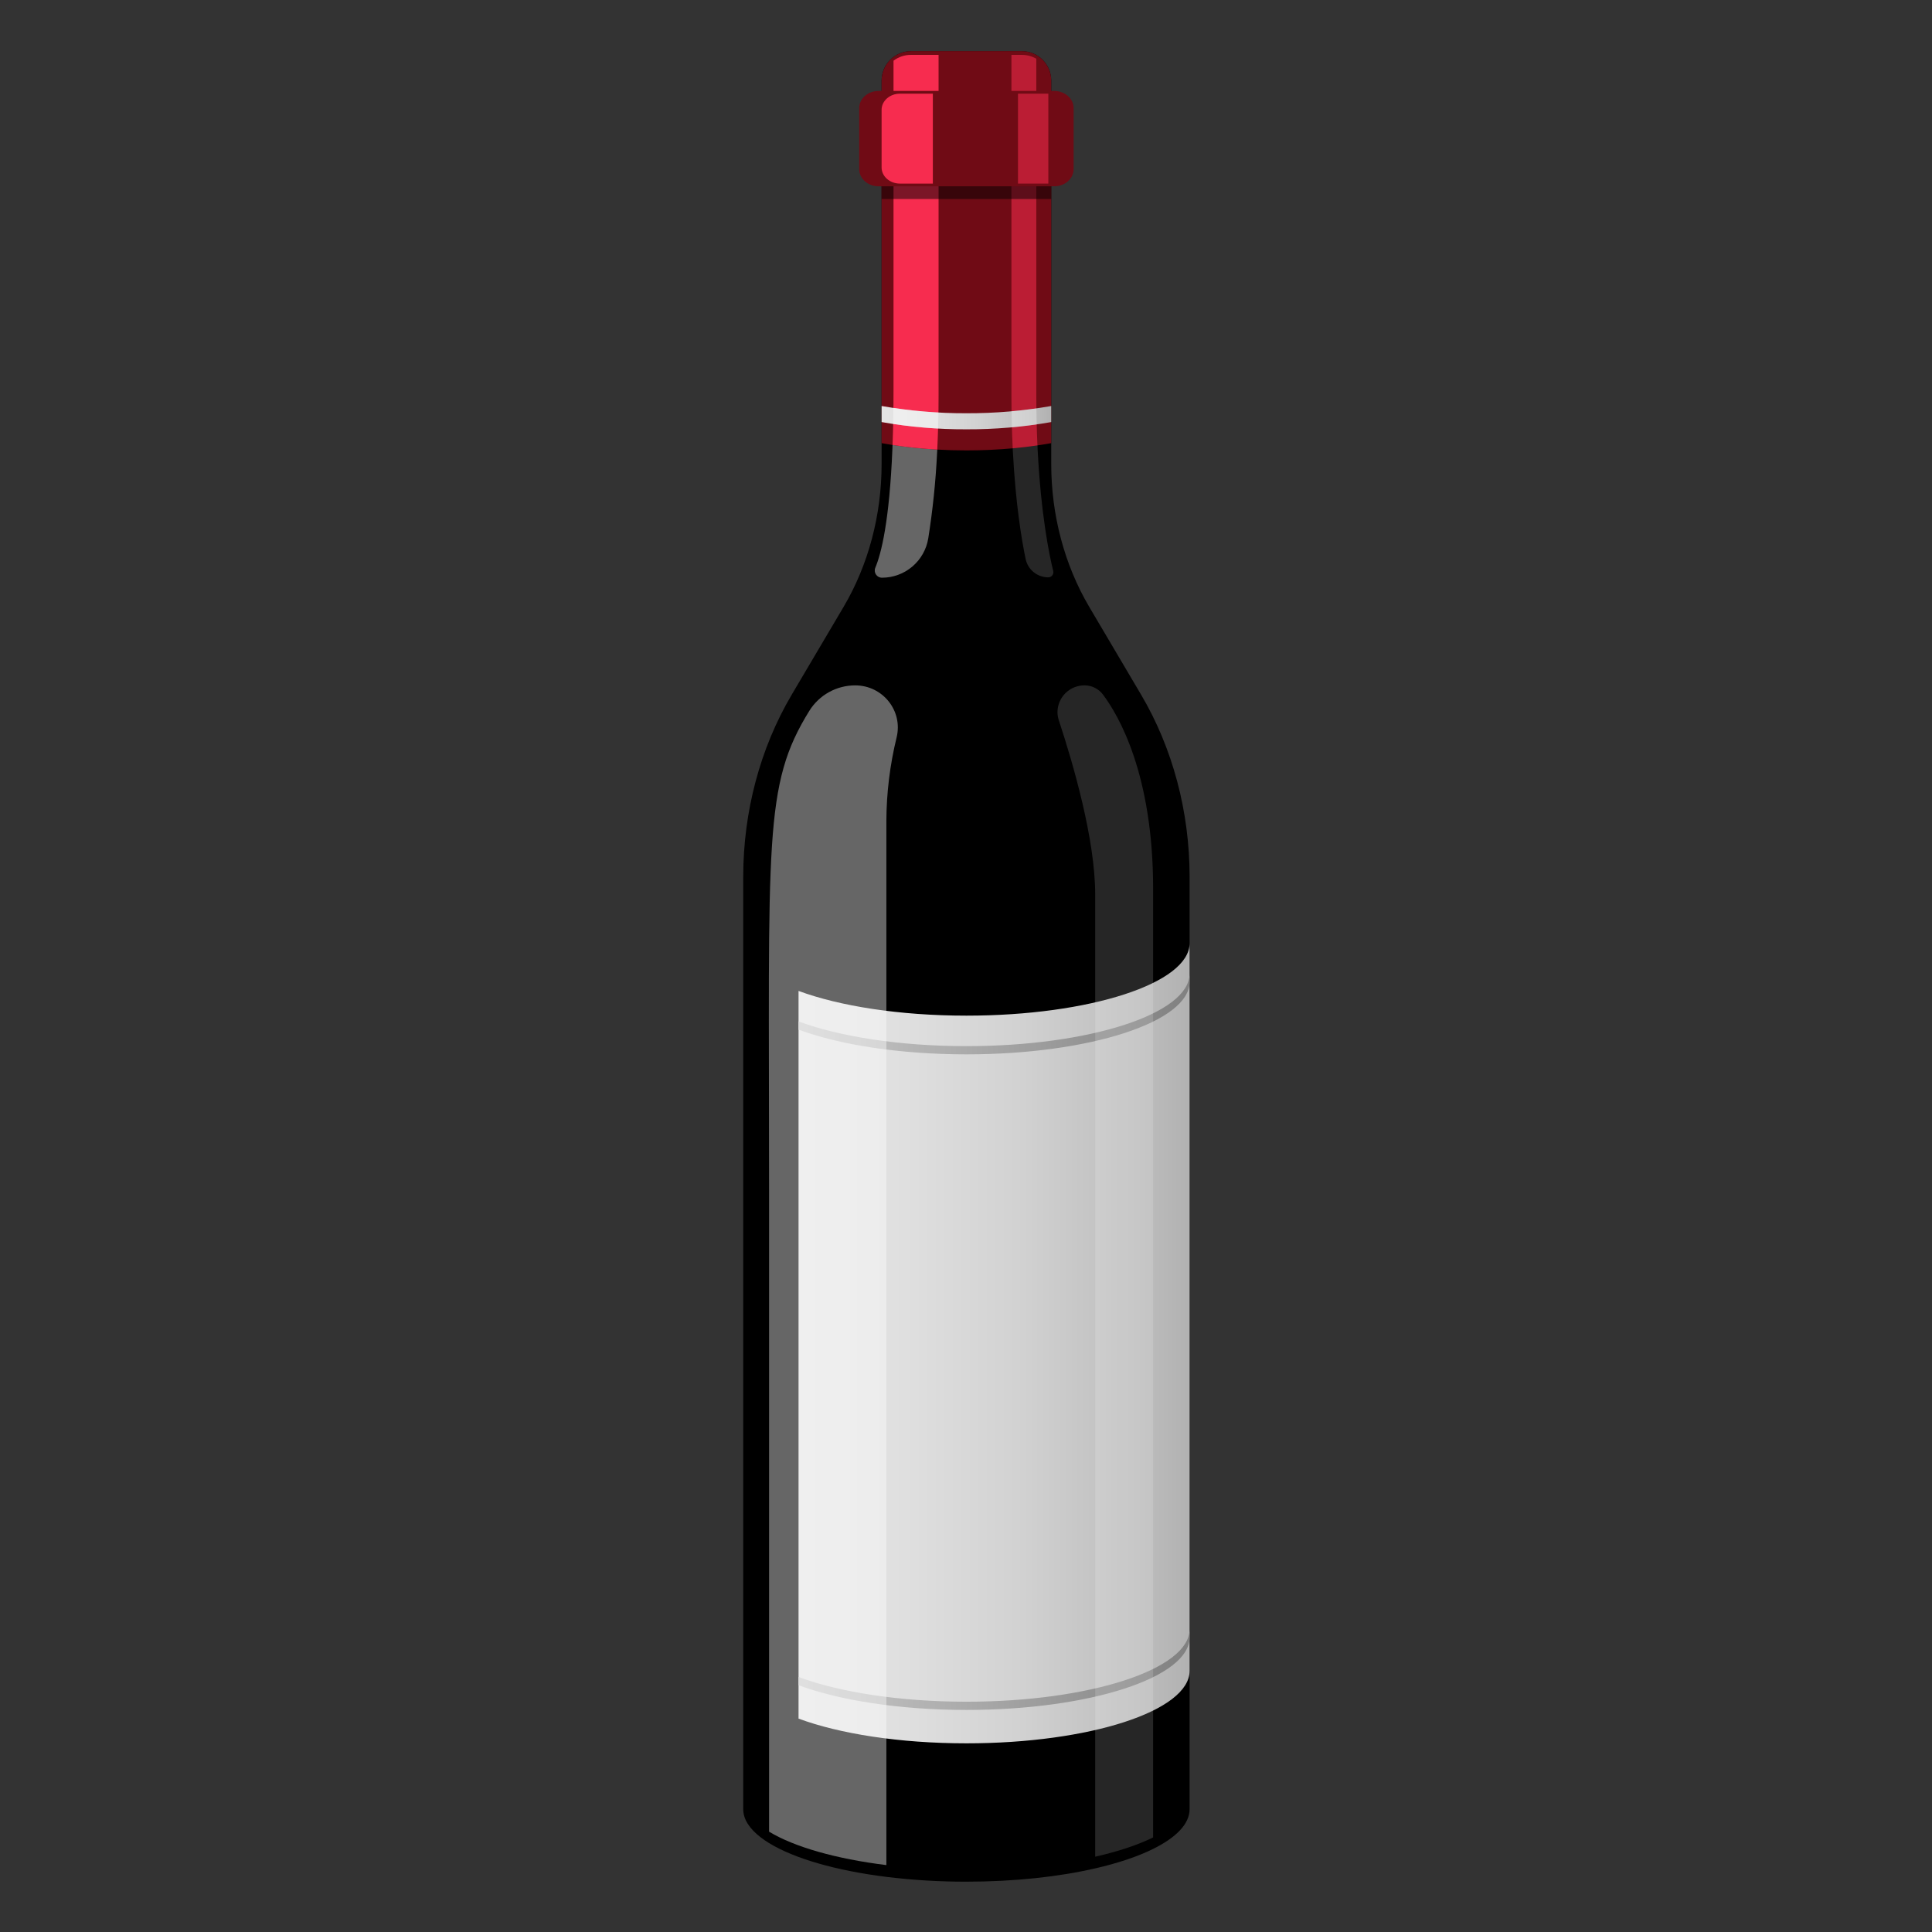
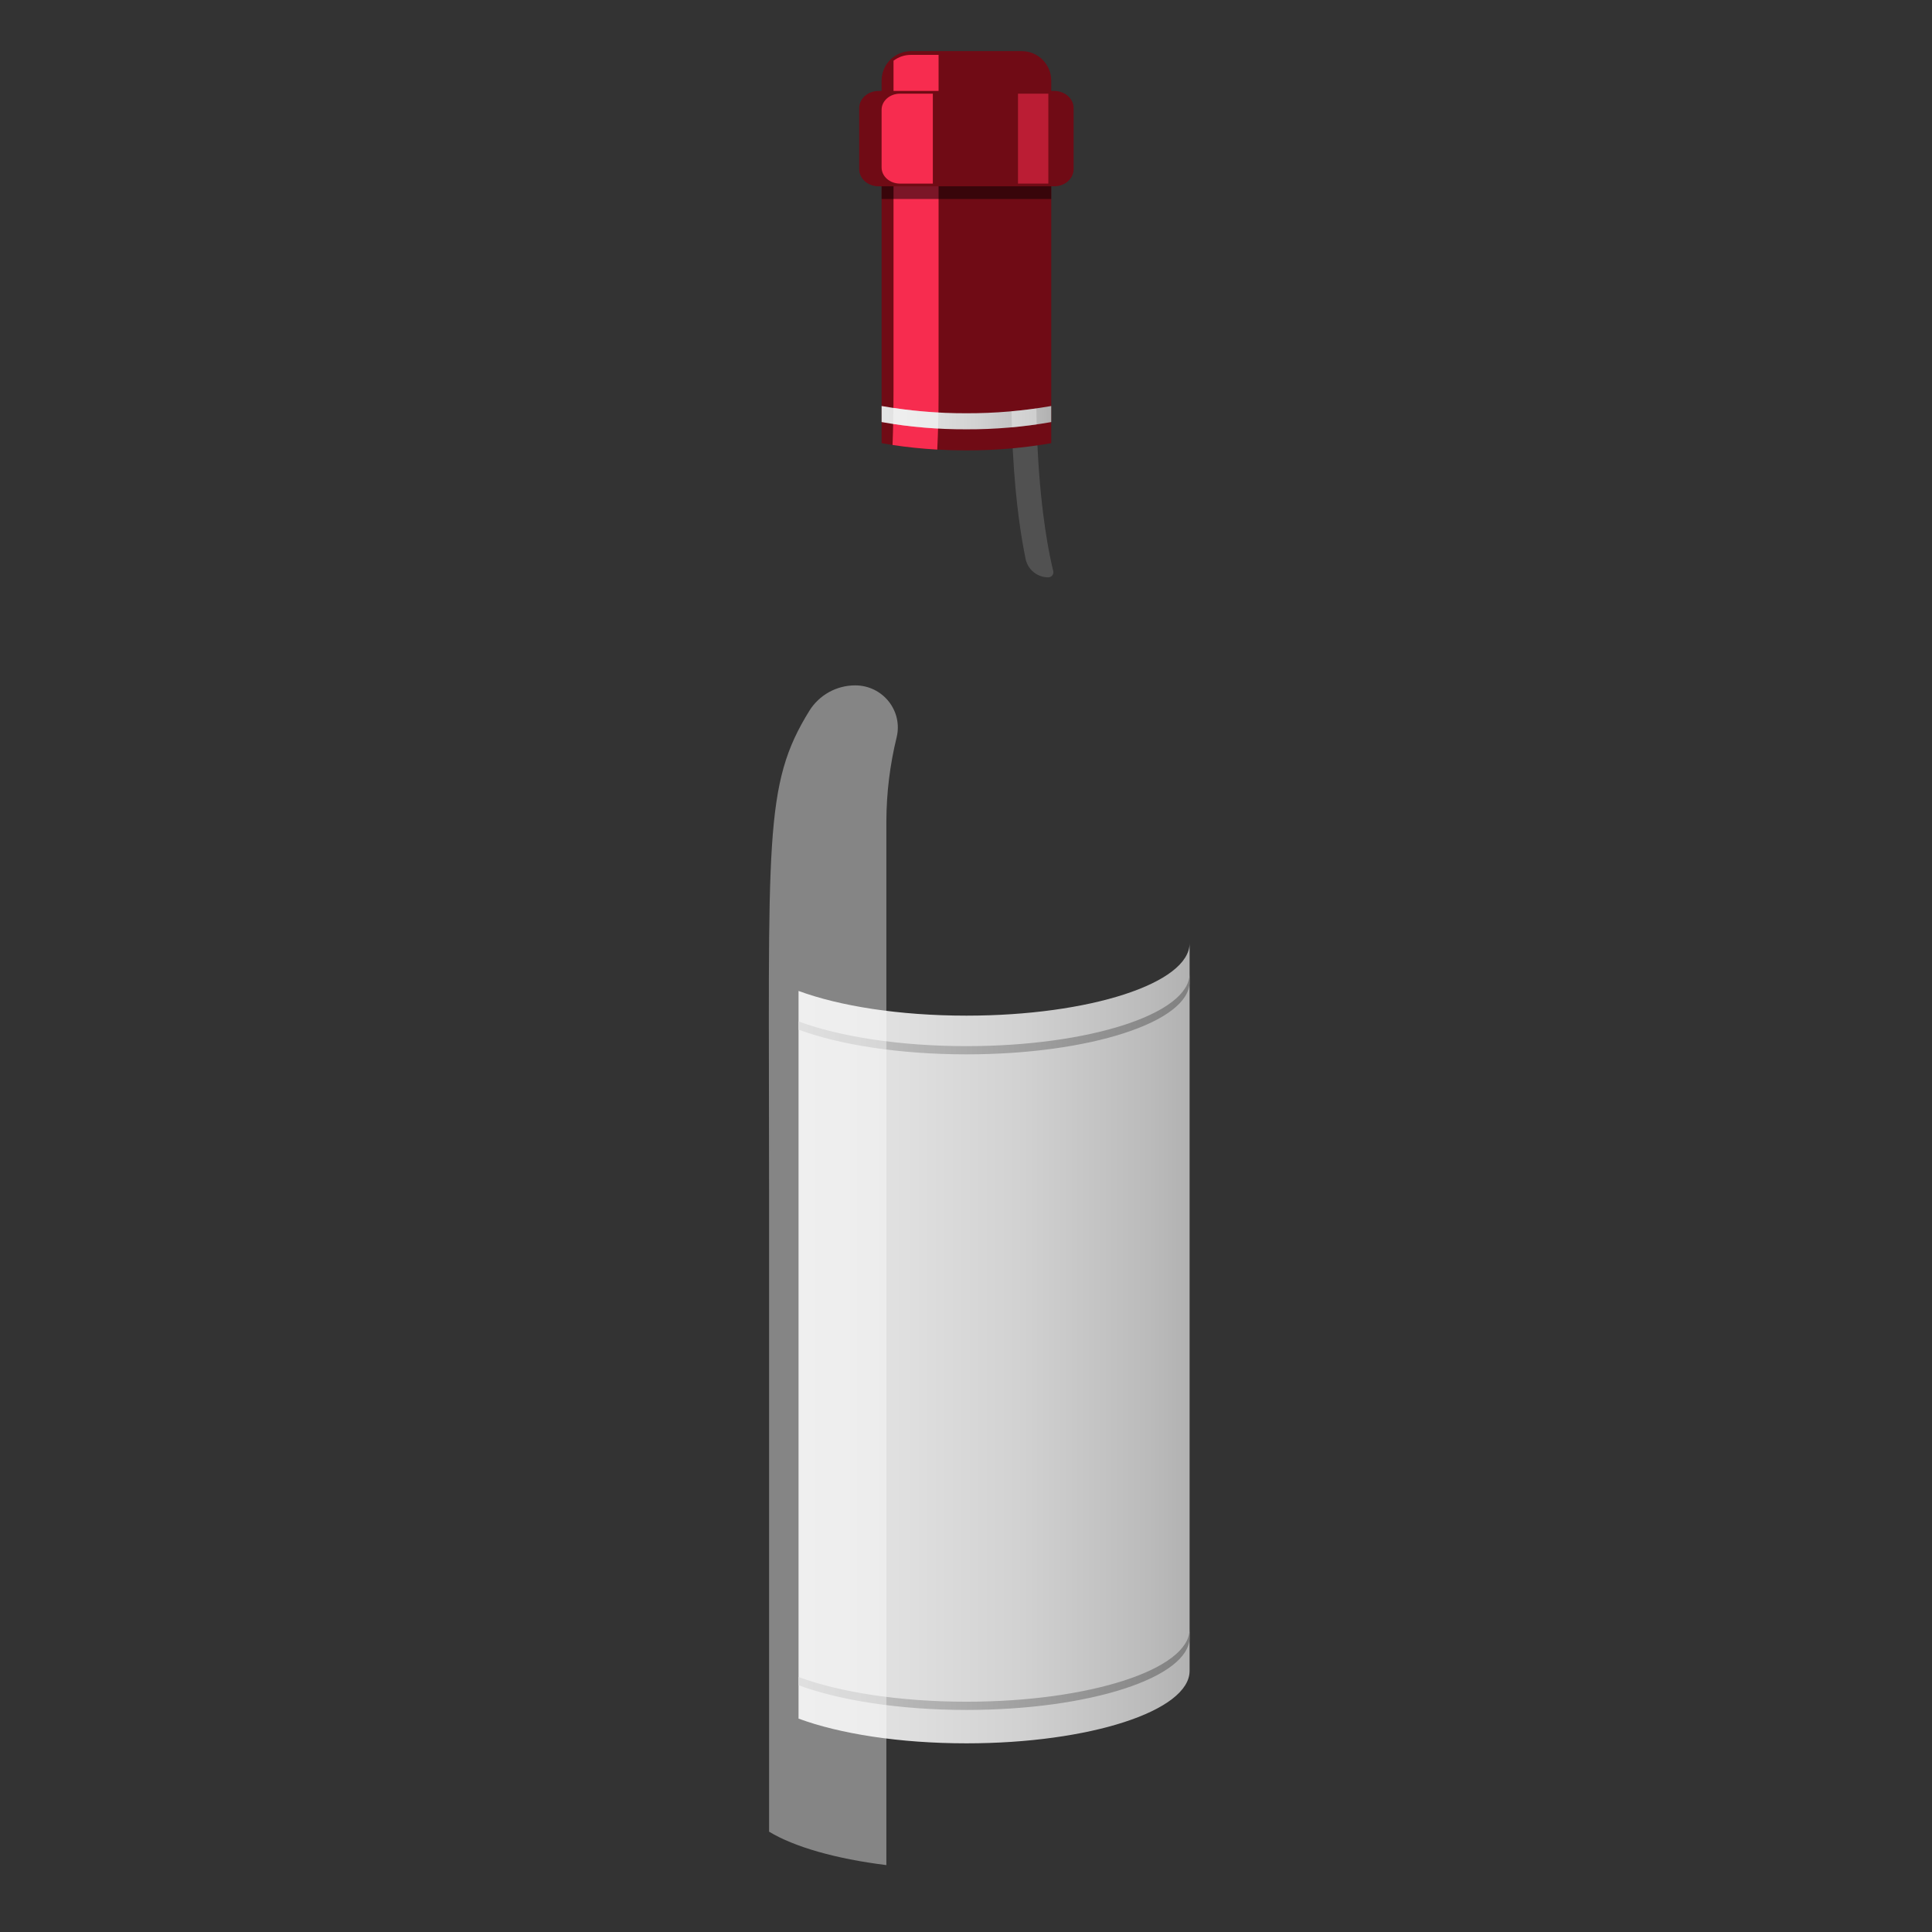
<svg xmlns="http://www.w3.org/2000/svg" width="800" zoomAndPan="magnify" viewBox="0 0 600 600" height="800" preserveAspectRatio="xMidYMid meet" version="1.0">
  <rect x="0" y="0" width="600" height="600" fill="#333333" stroke="none" />
  <defs>
    <clipPath id="e0ac450e1f">
      <path d="M 230.746 15.879 L 369.496 15.879 L 369.496 584.379 L 230.746 584.379 Z M 230.746 15.879 " clip-rule="nonzero" />
    </clipPath>
    <clipPath id="7cea607031">
      <path d="M 273 15.879 L 327 15.879 L 327 140 L 273 140 Z M 273 15.879 " clip-rule="nonzero" />
    </clipPath>
    <clipPath id="87694f603a">
      <path d="M 273 126 L 327 126 L 327 134 L 273 134 Z M 273 126 " clip-rule="nonzero" />
    </clipPath>
    <clipPath id="b4d3661f2d">
      <path d="M 273.789 126.09 L 273.789 131.078 C 282.5 132.609 291.281 133.359 300.129 133.328 C 308.977 133.359 317.754 132.609 326.469 131.078 L 326.469 126.09 C 317.754 127.617 308.977 128.367 300.129 128.34 C 291.281 128.367 282.5 127.617 273.789 126.09 Z M 273.789 126.09 " clip-rule="nonzero" />
    </clipPath>
    <linearGradient x1="115.607" gradientTransform="matrix(0.372, 0, 0, 0.371, 230.815, 15.879)" y1="306.63" x2="257.332" gradientUnits="userSpaceOnUse" y2="306.63" id="90040c24c9">
      <stop stop-opacity="1" stop-color="rgb(89.4%, 89.4%, 89.4%)" offset="0" />
      <stop stop-opacity="1" stop-color="rgb(89.287%, 89.287%, 89.287%)" offset="0.031" />
      <stop stop-opacity="1" stop-color="rgb(89.062%, 89.062%, 89.062%)" offset="0.062" />
      <stop stop-opacity="1" stop-color="rgb(88.838%, 88.838%, 88.838%)" offset="0.094" />
      <stop stop-opacity="1" stop-color="rgb(88.614%, 88.614%, 88.614%)" offset="0.125" />
      <stop stop-opacity="1" stop-color="rgb(88.39%, 88.39%, 88.39%)" offset="0.156" />
      <stop stop-opacity="1" stop-color="rgb(88.167%, 88.167%, 88.167%)" offset="0.188" />
      <stop stop-opacity="1" stop-color="rgb(87.943%, 87.943%, 87.943%)" offset="0.219" />
      <stop stop-opacity="1" stop-color="rgb(87.718%, 87.718%, 87.718%)" offset="0.25" />
      <stop stop-opacity="1" stop-color="rgb(87.547%, 87.547%, 87.547%)" offset="0.266" />
      <stop stop-opacity="1" stop-color="rgb(87.346%, 87.346%, 87.346%)" offset="0.281" />
      <stop stop-opacity="1" stop-color="rgb(87.064%, 87.064%, 87.064%)" offset="0.297" />
      <stop stop-opacity="1" stop-color="rgb(86.781%, 86.781%, 86.781%)" offset="0.312" />
      <stop stop-opacity="1" stop-color="rgb(86.497%, 86.497%, 86.497%)" offset="0.328" />
      <stop stop-opacity="1" stop-color="rgb(86.215%, 86.215%, 86.215%)" offset="0.344" />
      <stop stop-opacity="1" stop-color="rgb(85.933%, 85.933%, 85.933%)" offset="0.359" />
      <stop stop-opacity="1" stop-color="rgb(85.651%, 85.651%, 85.651%)" offset="0.375" />
      <stop stop-opacity="1" stop-color="rgb(85.367%, 85.367%, 85.367%)" offset="0.391" />
      <stop stop-opacity="1" stop-color="rgb(85.085%, 85.085%, 85.085%)" offset="0.406" />
      <stop stop-opacity="1" stop-color="rgb(84.802%, 84.802%, 84.802%)" offset="0.422" />
      <stop stop-opacity="1" stop-color="rgb(84.518%, 84.518%, 84.518%)" offset="0.438" />
      <stop stop-opacity="1" stop-color="rgb(84.236%, 84.236%, 84.236%)" offset="0.453" />
      <stop stop-opacity="1" stop-color="rgb(83.954%, 83.954%, 83.954%)" offset="0.469" />
      <stop stop-opacity="1" stop-color="rgb(83.672%, 83.672%, 83.672%)" offset="0.484" />
      <stop stop-opacity="1" stop-color="rgb(83.388%, 83.388%, 83.388%)" offset="0.5" />
      <stop stop-opacity="1" stop-color="rgb(83.105%, 83.105%, 83.105%)" offset="0.516" />
      <stop stop-opacity="1" stop-color="rgb(82.823%, 82.823%, 82.823%)" offset="0.531" />
      <stop stop-opacity="1" stop-color="rgb(82.541%, 82.541%, 82.541%)" offset="0.547" />
      <stop stop-opacity="1" stop-color="rgb(82.257%, 82.257%, 82.257%)" offset="0.562" />
      <stop stop-opacity="1" stop-color="rgb(81.934%, 81.934%, 81.934%)" offset="0.578" />
      <stop stop-opacity="1" stop-color="rgb(81.647%, 81.647%, 81.647%)" offset="0.586" />
      <stop stop-opacity="1" stop-color="rgb(81.436%, 81.436%, 81.436%)" offset="0.594" />
      <stop stop-opacity="1" stop-color="rgb(81.224%, 81.224%, 81.224%)" offset="0.602" />
      <stop stop-opacity="1" stop-color="rgb(81.013%, 81.013%, 81.013%)" offset="0.609" />
      <stop stop-opacity="1" stop-color="rgb(80.803%, 80.803%, 80.803%)" offset="0.617" />
      <stop stop-opacity="1" stop-color="rgb(80.591%, 80.591%, 80.591%)" offset="0.625" />
      <stop stop-opacity="1" stop-color="rgb(80.38%, 80.38%, 80.38%)" offset="0.633" />
      <stop stop-opacity="1" stop-color="rgb(80.17%, 80.17%, 80.17%)" offset="0.641" />
      <stop stop-opacity="1" stop-color="rgb(79.958%, 79.958%, 79.958%)" offset="0.648" />
      <stop stop-opacity="1" stop-color="rgb(79.747%, 79.747%, 79.747%)" offset="0.656" />
      <stop stop-opacity="1" stop-color="rgb(79.536%, 79.536%, 79.536%)" offset="0.664" />
      <stop stop-opacity="1" stop-color="rgb(79.324%, 79.324%, 79.324%)" offset="0.672" />
      <stop stop-opacity="1" stop-color="rgb(79.114%, 79.114%, 79.114%)" offset="0.68" />
      <stop stop-opacity="1" stop-color="rgb(78.903%, 78.903%, 78.903%)" offset="0.688" />
      <stop stop-opacity="1" stop-color="rgb(78.691%, 78.691%, 78.691%)" offset="0.695" />
      <stop stop-opacity="1" stop-color="rgb(78.481%, 78.481%, 78.481%)" offset="0.703" />
      <stop stop-opacity="1" stop-color="rgb(78.27%, 78.27%, 78.27%)" offset="0.711" />
      <stop stop-opacity="1" stop-color="rgb(78.058%, 78.058%, 78.058%)" offset="0.719" />
      <stop stop-opacity="1" stop-color="rgb(77.847%, 77.847%, 77.847%)" offset="0.727" />
      <stop stop-opacity="1" stop-color="rgb(77.637%, 77.637%, 77.637%)" offset="0.734" />
      <stop stop-opacity="1" stop-color="rgb(77.425%, 77.425%, 77.425%)" offset="0.742" />
      <stop stop-opacity="1" stop-color="rgb(77.214%, 77.214%, 77.214%)" offset="0.75" />
      <stop stop-opacity="1" stop-color="rgb(77.003%, 77.003%, 77.003%)" offset="0.758" />
      <stop stop-opacity="1" stop-color="rgb(76.791%, 76.791%, 76.791%)" offset="0.766" />
      <stop stop-opacity="1" stop-color="rgb(76.581%, 76.581%, 76.581%)" offset="0.773" />
      <stop stop-opacity="1" stop-color="rgb(76.37%, 76.37%, 76.37%)" offset="0.781" />
      <stop stop-opacity="1" stop-color="rgb(76.158%, 76.158%, 76.158%)" offset="0.789" />
      <stop stop-opacity="1" stop-color="rgb(75.948%, 75.948%, 75.948%)" offset="0.797" />
      <stop stop-opacity="1" stop-color="rgb(75.737%, 75.737%, 75.737%)" offset="0.805" />
      <stop stop-opacity="1" stop-color="rgb(75.525%, 75.525%, 75.525%)" offset="0.812" />
      <stop stop-opacity="1" stop-color="rgb(75.314%, 75.314%, 75.314%)" offset="0.82" />
      <stop stop-opacity="1" stop-color="rgb(75.104%, 75.104%, 75.104%)" offset="0.828" />
      <stop stop-opacity="1" stop-color="rgb(74.892%, 74.892%, 74.892%)" offset="0.836" />
      <stop stop-opacity="1" stop-color="rgb(74.681%, 74.681%, 74.681%)" offset="0.844" />
      <stop stop-opacity="1" stop-color="rgb(74.471%, 74.471%, 74.471%)" offset="0.852" />
      <stop stop-opacity="1" stop-color="rgb(74.258%, 74.258%, 74.258%)" offset="0.859" />
      <stop stop-opacity="1" stop-color="rgb(74.048%, 74.048%, 74.048%)" offset="0.867" />
      <stop stop-opacity="1" stop-color="rgb(73.837%, 73.837%, 73.837%)" offset="0.875" />
      <stop stop-opacity="1" stop-color="rgb(73.625%, 73.625%, 73.625%)" offset="0.883" />
      <stop stop-opacity="1" stop-color="rgb(73.415%, 73.415%, 73.415%)" offset="0.891" />
      <stop stop-opacity="1" stop-color="rgb(73.17%, 73.17%, 73.17%)" offset="0.898" />
      <stop stop-opacity="1" stop-color="rgb(72.893%, 72.893%, 72.893%)" offset="0.906" />
      <stop stop-opacity="1" stop-color="rgb(72.614%, 72.614%, 72.614%)" offset="0.914" />
      <stop stop-opacity="1" stop-color="rgb(72.334%, 72.334%, 72.334%)" offset="0.922" />
      <stop stop-opacity="1" stop-color="rgb(72.054%, 72.054%, 72.054%)" offset="0.93" />
      <stop stop-opacity="1" stop-color="rgb(71.774%, 71.774%, 71.774%)" offset="0.938" />
      <stop stop-opacity="1" stop-color="rgb(71.495%, 71.495%, 71.495%)" offset="0.945" />
      <stop stop-opacity="1" stop-color="rgb(71.216%, 71.216%, 71.216%)" offset="0.953" />
      <stop stop-opacity="1" stop-color="rgb(70.937%, 70.937%, 70.937%)" offset="0.961" />
      <stop stop-opacity="1" stop-color="rgb(70.656%, 70.656%, 70.656%)" offset="0.969" />
      <stop stop-opacity="1" stop-color="rgb(70.377%, 70.377%, 70.377%)" offset="0.977" />
      <stop stop-opacity="1" stop-color="rgb(70.097%, 70.097%, 70.097%)" offset="0.984" />
      <stop stop-opacity="1" stop-color="rgb(69.818%, 69.818%, 69.818%)" offset="0.992" />
      <stop stop-opacity="1" stop-color="rgb(69.539%, 69.539%, 69.539%)" offset="1" />
    </linearGradient>
    <clipPath id="e6bccf7ca3">
      <path d="M 247 292 L 369.496 292 L 369.496 542 L 247 542 Z M 247 292 " clip-rule="nonzero" />
    </clipPath>
    <clipPath id="71fbd6cb98">
      <path d="M 300.129 315.418 C 279.344 315.418 260.695 312.445 247.992 307.738 L 247.992 533.727 C 260.695 538.434 279.344 541.406 300.129 541.406 C 338.41 541.406 369.441 531.328 369.441 518.895 L 369.441 292.906 C 369.441 305.34 338.41 315.418 300.129 315.418 Z M 300.129 315.418 " clip-rule="nonzero" />
    </clipPath>
    <linearGradient x1="46.207" gradientTransform="matrix(0.372, 0, 0, 0.371, 230.815, 15.879)" y1="1080.94" x2="372.94" gradientUnits="userSpaceOnUse" y2="1080.94" id="d2a3024f03">
      <stop stop-opacity="1" stop-color="rgb(89.4%, 89.4%, 89.4%)" offset="0" />
      <stop stop-opacity="1" stop-color="rgb(89.287%, 89.287%, 89.287%)" offset="0.031" />
      <stop stop-opacity="1" stop-color="rgb(89.062%, 89.062%, 89.062%)" offset="0.062" />
      <stop stop-opacity="1" stop-color="rgb(88.838%, 88.838%, 88.838%)" offset="0.094" />
      <stop stop-opacity="1" stop-color="rgb(88.614%, 88.614%, 88.614%)" offset="0.125" />
      <stop stop-opacity="1" stop-color="rgb(88.39%, 88.39%, 88.39%)" offset="0.156" />
      <stop stop-opacity="1" stop-color="rgb(88.167%, 88.167%, 88.167%)" offset="0.188" />
      <stop stop-opacity="1" stop-color="rgb(87.943%, 87.943%, 87.943%)" offset="0.219" />
      <stop stop-opacity="1" stop-color="rgb(87.718%, 87.718%, 87.718%)" offset="0.25" />
      <stop stop-opacity="1" stop-color="rgb(87.547%, 87.547%, 87.547%)" offset="0.266" />
      <stop stop-opacity="1" stop-color="rgb(87.346%, 87.346%, 87.346%)" offset="0.281" />
      <stop stop-opacity="1" stop-color="rgb(87.064%, 87.064%, 87.064%)" offset="0.297" />
      <stop stop-opacity="1" stop-color="rgb(86.781%, 86.781%, 86.781%)" offset="0.312" />
      <stop stop-opacity="1" stop-color="rgb(86.497%, 86.497%, 86.497%)" offset="0.328" />
      <stop stop-opacity="1" stop-color="rgb(86.215%, 86.215%, 86.215%)" offset="0.344" />
      <stop stop-opacity="1" stop-color="rgb(85.933%, 85.933%, 85.933%)" offset="0.359" />
      <stop stop-opacity="1" stop-color="rgb(85.651%, 85.651%, 85.651%)" offset="0.375" />
      <stop stop-opacity="1" stop-color="rgb(85.367%, 85.367%, 85.367%)" offset="0.391" />
      <stop stop-opacity="1" stop-color="rgb(85.085%, 85.085%, 85.085%)" offset="0.406" />
      <stop stop-opacity="1" stop-color="rgb(84.802%, 84.802%, 84.802%)" offset="0.422" />
      <stop stop-opacity="1" stop-color="rgb(84.518%, 84.518%, 84.518%)" offset="0.438" />
      <stop stop-opacity="1" stop-color="rgb(84.236%, 84.236%, 84.236%)" offset="0.453" />
      <stop stop-opacity="1" stop-color="rgb(83.954%, 83.954%, 83.954%)" offset="0.469" />
      <stop stop-opacity="1" stop-color="rgb(83.672%, 83.672%, 83.672%)" offset="0.484" />
      <stop stop-opacity="1" stop-color="rgb(83.388%, 83.388%, 83.388%)" offset="0.5" />
      <stop stop-opacity="1" stop-color="rgb(83.105%, 83.105%, 83.105%)" offset="0.516" />
      <stop stop-opacity="1" stop-color="rgb(82.823%, 82.823%, 82.823%)" offset="0.531" />
      <stop stop-opacity="1" stop-color="rgb(82.541%, 82.541%, 82.541%)" offset="0.547" />
      <stop stop-opacity="1" stop-color="rgb(82.257%, 82.257%, 82.257%)" offset="0.562" />
      <stop stop-opacity="1" stop-color="rgb(81.934%, 81.934%, 81.934%)" offset="0.578" />
      <stop stop-opacity="1" stop-color="rgb(81.647%, 81.647%, 81.647%)" offset="0.586" />
      <stop stop-opacity="1" stop-color="rgb(81.436%, 81.436%, 81.436%)" offset="0.594" />
      <stop stop-opacity="1" stop-color="rgb(81.224%, 81.224%, 81.224%)" offset="0.602" />
      <stop stop-opacity="1" stop-color="rgb(81.013%, 81.013%, 81.013%)" offset="0.609" />
      <stop stop-opacity="1" stop-color="rgb(80.803%, 80.803%, 80.803%)" offset="0.617" />
      <stop stop-opacity="1" stop-color="rgb(80.591%, 80.591%, 80.591%)" offset="0.625" />
      <stop stop-opacity="1" stop-color="rgb(80.38%, 80.38%, 80.38%)" offset="0.633" />
      <stop stop-opacity="1" stop-color="rgb(80.17%, 80.17%, 80.17%)" offset="0.641" />
      <stop stop-opacity="1" stop-color="rgb(79.958%, 79.958%, 79.958%)" offset="0.648" />
      <stop stop-opacity="1" stop-color="rgb(79.747%, 79.747%, 79.747%)" offset="0.656" />
      <stop stop-opacity="1" stop-color="rgb(79.536%, 79.536%, 79.536%)" offset="0.664" />
      <stop stop-opacity="1" stop-color="rgb(79.324%, 79.324%, 79.324%)" offset="0.672" />
      <stop stop-opacity="1" stop-color="rgb(79.114%, 79.114%, 79.114%)" offset="0.68" />
      <stop stop-opacity="1" stop-color="rgb(78.903%, 78.903%, 78.903%)" offset="0.688" />
      <stop stop-opacity="1" stop-color="rgb(78.691%, 78.691%, 78.691%)" offset="0.695" />
      <stop stop-opacity="1" stop-color="rgb(78.481%, 78.481%, 78.481%)" offset="0.703" />
      <stop stop-opacity="1" stop-color="rgb(78.27%, 78.27%, 78.27%)" offset="0.711" />
      <stop stop-opacity="1" stop-color="rgb(78.058%, 78.058%, 78.058%)" offset="0.719" />
      <stop stop-opacity="1" stop-color="rgb(77.847%, 77.847%, 77.847%)" offset="0.727" />
      <stop stop-opacity="1" stop-color="rgb(77.637%, 77.637%, 77.637%)" offset="0.734" />
      <stop stop-opacity="1" stop-color="rgb(77.425%, 77.425%, 77.425%)" offset="0.742" />
      <stop stop-opacity="1" stop-color="rgb(77.214%, 77.214%, 77.214%)" offset="0.75" />
      <stop stop-opacity="1" stop-color="rgb(77.003%, 77.003%, 77.003%)" offset="0.758" />
      <stop stop-opacity="1" stop-color="rgb(76.791%, 76.791%, 76.791%)" offset="0.766" />
      <stop stop-opacity="1" stop-color="rgb(76.581%, 76.581%, 76.581%)" offset="0.773" />
      <stop stop-opacity="1" stop-color="rgb(76.37%, 76.37%, 76.37%)" offset="0.781" />
      <stop stop-opacity="1" stop-color="rgb(76.158%, 76.158%, 76.158%)" offset="0.789" />
      <stop stop-opacity="1" stop-color="rgb(75.948%, 75.948%, 75.948%)" offset="0.797" />
      <stop stop-opacity="1" stop-color="rgb(75.737%, 75.737%, 75.737%)" offset="0.805" />
      <stop stop-opacity="1" stop-color="rgb(75.525%, 75.525%, 75.525%)" offset="0.812" />
      <stop stop-opacity="1" stop-color="rgb(75.314%, 75.314%, 75.314%)" offset="0.82" />
      <stop stop-opacity="1" stop-color="rgb(75.104%, 75.104%, 75.104%)" offset="0.828" />
      <stop stop-opacity="1" stop-color="rgb(74.892%, 74.892%, 74.892%)" offset="0.836" />
      <stop stop-opacity="1" stop-color="rgb(74.681%, 74.681%, 74.681%)" offset="0.844" />
      <stop stop-opacity="1" stop-color="rgb(74.471%, 74.471%, 74.471%)" offset="0.852" />
      <stop stop-opacity="1" stop-color="rgb(74.258%, 74.258%, 74.258%)" offset="0.859" />
      <stop stop-opacity="1" stop-color="rgb(74.048%, 74.048%, 74.048%)" offset="0.867" />
      <stop stop-opacity="1" stop-color="rgb(73.837%, 73.837%, 73.837%)" offset="0.875" />
      <stop stop-opacity="1" stop-color="rgb(73.625%, 73.625%, 73.625%)" offset="0.883" />
      <stop stop-opacity="1" stop-color="rgb(73.415%, 73.415%, 73.415%)" offset="0.891" />
      <stop stop-opacity="1" stop-color="rgb(73.17%, 73.17%, 73.17%)" offset="0.898" />
      <stop stop-opacity="1" stop-color="rgb(72.893%, 72.893%, 72.893%)" offset="0.906" />
      <stop stop-opacity="1" stop-color="rgb(72.614%, 72.614%, 72.614%)" offset="0.914" />
      <stop stop-opacity="1" stop-color="rgb(72.334%, 72.334%, 72.334%)" offset="0.922" />
      <stop stop-opacity="1" stop-color="rgb(72.054%, 72.054%, 72.054%)" offset="0.93" />
      <stop stop-opacity="1" stop-color="rgb(71.774%, 71.774%, 71.774%)" offset="0.938" />
      <stop stop-opacity="1" stop-color="rgb(71.495%, 71.495%, 71.495%)" offset="0.945" />
      <stop stop-opacity="1" stop-color="rgb(71.216%, 71.216%, 71.216%)" offset="0.953" />
      <stop stop-opacity="1" stop-color="rgb(70.937%, 70.937%, 70.937%)" offset="0.961" />
      <stop stop-opacity="1" stop-color="rgb(70.656%, 70.656%, 70.656%)" offset="0.969" />
      <stop stop-opacity="1" stop-color="rgb(70.377%, 70.377%, 70.377%)" offset="0.977" />
      <stop stop-opacity="1" stop-color="rgb(70.097%, 70.097%, 70.097%)" offset="0.984" />
      <stop stop-opacity="1" stop-color="rgb(69.818%, 69.818%, 69.818%)" offset="0.992" />
      <stop stop-opacity="1" stop-color="rgb(69.539%, 69.539%, 69.539%)" offset="1" />
    </linearGradient>
    <clipPath id="5fb377ff65">
      <path d="M 247 302 L 369.496 302 L 369.496 328 L 247 328 Z M 247 302 " clip-rule="nonzero" />
    </clipPath>
    <clipPath id="603c2240ef">
      <path d="M 300.129 324.887 C 279.344 324.887 260.695 321.914 247.992 317.207 L 247.992 319.758 C 260.695 324.465 279.344 327.438 300.129 327.438 C 338.41 327.438 369.441 317.359 369.441 304.926 L 369.441 302.375 C 369.441 314.809 338.41 324.887 300.129 324.887 Z M 300.129 324.887 " clip-rule="nonzero" />
    </clipPath>
    <linearGradient x1="46.207" gradientTransform="matrix(0.372, 0, 0, 0.371, 230.815, 15.879)" y1="805.503" x2="372.94" gradientUnits="userSpaceOnUse" y2="805.503" id="15e8dfdb8d">
      <stop stop-opacity="1" stop-color="rgb(79.199%, 79.199%, 79.199%)" offset="0" />
      <stop stop-opacity="1" stop-color="rgb(79.086%, 79.086%, 79.086%)" offset="0.008" />
      <stop stop-opacity="1" stop-color="rgb(78.859%, 78.859%, 78.859%)" offset="0.016" />
      <stop stop-opacity="1" stop-color="rgb(78.633%, 78.633%, 78.633%)" offset="0.023" />
      <stop stop-opacity="1" stop-color="rgb(78.406%, 78.406%, 78.406%)" offset="0.031" />
      <stop stop-opacity="1" stop-color="rgb(78.18%, 78.18%, 78.18%)" offset="0.039" />
      <stop stop-opacity="1" stop-color="rgb(77.953%, 77.953%, 77.953%)" offset="0.047" />
      <stop stop-opacity="1" stop-color="rgb(77.727%, 77.727%, 77.727%)" offset="0.055" />
      <stop stop-opacity="1" stop-color="rgb(77.499%, 77.499%, 77.499%)" offset="0.062" />
      <stop stop-opacity="1" stop-color="rgb(77.274%, 77.274%, 77.274%)" offset="0.07" />
      <stop stop-opacity="1" stop-color="rgb(77.046%, 77.046%, 77.046%)" offset="0.078" />
      <stop stop-opacity="1" stop-color="rgb(76.82%, 76.82%, 76.82%)" offset="0.086" />
      <stop stop-opacity="1" stop-color="rgb(76.593%, 76.593%, 76.593%)" offset="0.094" />
      <stop stop-opacity="1" stop-color="rgb(76.367%, 76.367%, 76.367%)" offset="0.102" />
      <stop stop-opacity="1" stop-color="rgb(76.14%, 76.14%, 76.14%)" offset="0.109" />
      <stop stop-opacity="1" stop-color="rgb(75.914%, 75.914%, 75.914%)" offset="0.117" />
      <stop stop-opacity="1" stop-color="rgb(75.687%, 75.687%, 75.687%)" offset="0.125" />
      <stop stop-opacity="1" stop-color="rgb(75.461%, 75.461%, 75.461%)" offset="0.133" />
      <stop stop-opacity="1" stop-color="rgb(75.233%, 75.233%, 75.233%)" offset="0.141" />
      <stop stop-opacity="1" stop-color="rgb(75.008%, 75.008%, 75.008%)" offset="0.148" />
      <stop stop-opacity="1" stop-color="rgb(74.78%, 74.78%, 74.78%)" offset="0.156" />
      <stop stop-opacity="1" stop-color="rgb(74.554%, 74.554%, 74.554%)" offset="0.164" />
      <stop stop-opacity="1" stop-color="rgb(74.327%, 74.327%, 74.327%)" offset="0.172" />
      <stop stop-opacity="1" stop-color="rgb(74.101%, 74.101%, 74.101%)" offset="0.18" />
      <stop stop-opacity="1" stop-color="rgb(73.874%, 73.874%, 73.874%)" offset="0.188" />
      <stop stop-opacity="1" stop-color="rgb(73.648%, 73.648%, 73.648%)" offset="0.195" />
      <stop stop-opacity="1" stop-color="rgb(73.422%, 73.422%, 73.422%)" offset="0.203" />
      <stop stop-opacity="1" stop-color="rgb(73.195%, 73.195%, 73.195%)" offset="0.211" />
      <stop stop-opacity="1" stop-color="rgb(72.969%, 72.969%, 72.969%)" offset="0.219" />
      <stop stop-opacity="1" stop-color="rgb(72.742%, 72.742%, 72.742%)" offset="0.227" />
      <stop stop-opacity="1" stop-color="rgb(72.516%, 72.516%, 72.516%)" offset="0.234" />
      <stop stop-opacity="1" stop-color="rgb(72.289%, 72.289%, 72.289%)" offset="0.242" />
      <stop stop-opacity="1" stop-color="rgb(72.063%, 72.063%, 72.063%)" offset="0.25" />
      <stop stop-opacity="1" stop-color="rgb(71.835%, 71.835%, 71.835%)" offset="0.258" />
      <stop stop-opacity="1" stop-color="rgb(71.609%, 71.609%, 71.609%)" offset="0.266" />
      <stop stop-opacity="1" stop-color="rgb(71.382%, 71.382%, 71.382%)" offset="0.273" />
      <stop stop-opacity="1" stop-color="rgb(71.156%, 71.156%, 71.156%)" offset="0.281" />
      <stop stop-opacity="1" stop-color="rgb(70.929%, 70.929%, 70.929%)" offset="0.289" />
      <stop stop-opacity="1" stop-color="rgb(70.703%, 70.703%, 70.703%)" offset="0.297" />
      <stop stop-opacity="1" stop-color="rgb(70.476%, 70.476%, 70.476%)" offset="0.305" />
      <stop stop-opacity="1" stop-color="rgb(70.25%, 70.25%, 70.25%)" offset="0.312" />
      <stop stop-opacity="1" stop-color="rgb(70.023%, 70.023%, 70.023%)" offset="0.32" />
      <stop stop-opacity="1" stop-color="rgb(69.797%, 69.797%, 69.797%)" offset="0.328" />
      <stop stop-opacity="1" stop-color="rgb(69.569%, 69.569%, 69.569%)" offset="0.336" />
      <stop stop-opacity="1" stop-color="rgb(69.344%, 69.344%, 69.344%)" offset="0.344" />
      <stop stop-opacity="1" stop-color="rgb(69.116%, 69.116%, 69.116%)" offset="0.352" />
      <stop stop-opacity="1" stop-color="rgb(68.89%, 68.89%, 68.89%)" offset="0.359" />
      <stop stop-opacity="1" stop-color="rgb(68.663%, 68.663%, 68.663%)" offset="0.367" />
      <stop stop-opacity="1" stop-color="rgb(68.437%, 68.437%, 68.437%)" offset="0.375" />
      <stop stop-opacity="1" stop-color="rgb(68.21%, 68.21%, 68.21%)" offset="0.383" />
      <stop stop-opacity="1" stop-color="rgb(67.984%, 67.984%, 67.984%)" offset="0.391" />
      <stop stop-opacity="1" stop-color="rgb(67.758%, 67.758%, 67.758%)" offset="0.398" />
      <stop stop-opacity="1" stop-color="rgb(67.531%, 67.531%, 67.531%)" offset="0.406" />
      <stop stop-opacity="1" stop-color="rgb(67.305%, 67.305%, 67.305%)" offset="0.414" />
      <stop stop-opacity="1" stop-color="rgb(67.078%, 67.078%, 67.078%)" offset="0.422" />
      <stop stop-opacity="1" stop-color="rgb(66.852%, 66.852%, 66.852%)" offset="0.43" />
      <stop stop-opacity="1" stop-color="rgb(66.624%, 66.624%, 66.624%)" offset="0.438" />
      <stop stop-opacity="1" stop-color="rgb(66.399%, 66.399%, 66.399%)" offset="0.445" />
      <stop stop-opacity="1" stop-color="rgb(66.171%, 66.171%, 66.171%)" offset="0.453" />
      <stop stop-opacity="1" stop-color="rgb(65.945%, 65.945%, 65.945%)" offset="0.461" />
      <stop stop-opacity="1" stop-color="rgb(65.718%, 65.718%, 65.718%)" offset="0.469" />
      <stop stop-opacity="1" stop-color="rgb(65.492%, 65.492%, 65.492%)" offset="0.477" />
      <stop stop-opacity="1" stop-color="rgb(65.265%, 65.265%, 65.265%)" offset="0.484" />
      <stop stop-opacity="1" stop-color="rgb(65.039%, 65.039%, 65.039%)" offset="0.492" />
      <stop stop-opacity="1" stop-color="rgb(64.812%, 64.812%, 64.812%)" offset="0.5" />
      <stop stop-opacity="1" stop-color="rgb(64.586%, 64.586%, 64.586%)" offset="0.508" />
      <stop stop-opacity="1" stop-color="rgb(64.359%, 64.359%, 64.359%)" offset="0.516" />
      <stop stop-opacity="1" stop-color="rgb(64.133%, 64.133%, 64.133%)" offset="0.523" />
      <stop stop-opacity="1" stop-color="rgb(63.905%, 63.905%, 63.905%)" offset="0.531" />
      <stop stop-opacity="1" stop-color="rgb(63.68%, 63.68%, 63.68%)" offset="0.539" />
      <stop stop-opacity="1" stop-color="rgb(63.452%, 63.452%, 63.452%)" offset="0.547" />
      <stop stop-opacity="1" stop-color="rgb(63.226%, 63.226%, 63.226%)" offset="0.555" />
      <stop stop-opacity="1" stop-color="rgb(62.999%, 62.999%, 62.999%)" offset="0.562" />
      <stop stop-opacity="1" stop-color="rgb(62.773%, 62.773%, 62.773%)" offset="0.57" />
      <stop stop-opacity="1" stop-color="rgb(62.546%, 62.546%, 62.546%)" offset="0.578" />
      <stop stop-opacity="1" stop-color="rgb(62.32%, 62.32%, 62.32%)" offset="0.586" />
      <stop stop-opacity="1" stop-color="rgb(62.094%, 62.094%, 62.094%)" offset="0.594" />
      <stop stop-opacity="1" stop-color="rgb(61.867%, 61.867%, 61.867%)" offset="0.602" />
      <stop stop-opacity="1" stop-color="rgb(61.641%, 61.641%, 61.641%)" offset="0.609" />
      <stop stop-opacity="1" stop-color="rgb(61.414%, 61.414%, 61.414%)" offset="0.617" />
      <stop stop-opacity="1" stop-color="rgb(61.188%, 61.188%, 61.188%)" offset="0.625" />
      <stop stop-opacity="1" stop-color="rgb(60.96%, 60.96%, 60.96%)" offset="0.633" />
      <stop stop-opacity="1" stop-color="rgb(60.735%, 60.735%, 60.735%)" offset="0.641" />
      <stop stop-opacity="1" stop-color="rgb(60.507%, 60.507%, 60.507%)" offset="0.648" />
      <stop stop-opacity="1" stop-color="rgb(60.281%, 60.281%, 60.281%)" offset="0.656" />
      <stop stop-opacity="1" stop-color="rgb(60.054%, 60.054%, 60.054%)" offset="0.664" />
      <stop stop-opacity="1" stop-color="rgb(59.828%, 59.828%, 59.828%)" offset="0.672" />
      <stop stop-opacity="1" stop-color="rgb(59.601%, 59.601%, 59.601%)" offset="0.68" />
      <stop stop-opacity="1" stop-color="rgb(59.375%, 59.375%, 59.375%)" offset="0.688" />
      <stop stop-opacity="1" stop-color="rgb(59.148%, 59.148%, 59.148%)" offset="0.695" />
      <stop stop-opacity="1" stop-color="rgb(58.922%, 58.922%, 58.922%)" offset="0.703" />
      <stop stop-opacity="1" stop-color="rgb(58.694%, 58.694%, 58.694%)" offset="0.711" />
      <stop stop-opacity="1" stop-color="rgb(58.469%, 58.469%, 58.469%)" offset="0.719" />
      <stop stop-opacity="1" stop-color="rgb(58.241%, 58.241%, 58.241%)" offset="0.727" />
      <stop stop-opacity="1" stop-color="rgb(58.015%, 58.015%, 58.015%)" offset="0.734" />
      <stop stop-opacity="1" stop-color="rgb(57.788%, 57.788%, 57.788%)" offset="0.742" />
      <stop stop-opacity="1" stop-color="rgb(57.562%, 57.562%, 57.562%)" offset="0.75" />
      <stop stop-opacity="1" stop-color="rgb(57.335%, 57.335%, 57.335%)" offset="0.758" />
      <stop stop-opacity="1" stop-color="rgb(57.109%, 57.109%, 57.109%)" offset="0.766" />
      <stop stop-opacity="1" stop-color="rgb(56.882%, 56.882%, 56.882%)" offset="0.773" />
      <stop stop-opacity="1" stop-color="rgb(56.656%, 56.656%, 56.656%)" offset="0.781" />
      <stop stop-opacity="1" stop-color="rgb(56.43%, 56.43%, 56.43%)" offset="0.789" />
      <stop stop-opacity="1" stop-color="rgb(56.203%, 56.203%, 56.203%)" offset="0.797" />
      <stop stop-opacity="1" stop-color="rgb(55.977%, 55.977%, 55.977%)" offset="0.805" />
      <stop stop-opacity="1" stop-color="rgb(55.75%, 55.75%, 55.75%)" offset="0.812" />
      <stop stop-opacity="1" stop-color="rgb(55.524%, 55.524%, 55.524%)" offset="0.82" />
      <stop stop-opacity="1" stop-color="rgb(55.296%, 55.296%, 55.296%)" offset="0.828" />
      <stop stop-opacity="1" stop-color="rgb(55.07%, 55.07%, 55.07%)" offset="0.836" />
      <stop stop-opacity="1" stop-color="rgb(54.843%, 54.843%, 54.843%)" offset="0.844" />
      <stop stop-opacity="1" stop-color="rgb(54.617%, 54.617%, 54.617%)" offset="0.852" />
      <stop stop-opacity="1" stop-color="rgb(54.39%, 54.39%, 54.39%)" offset="0.859" />
      <stop stop-opacity="1" stop-color="rgb(54.164%, 54.164%, 54.164%)" offset="0.867" />
      <stop stop-opacity="1" stop-color="rgb(53.937%, 53.937%, 53.937%)" offset="0.875" />
      <stop stop-opacity="1" stop-color="rgb(53.711%, 53.711%, 53.711%)" offset="0.883" />
      <stop stop-opacity="1" stop-color="rgb(53.484%, 53.484%, 53.484%)" offset="0.891" />
      <stop stop-opacity="1" stop-color="rgb(53.258%, 53.258%, 53.258%)" offset="0.898" />
      <stop stop-opacity="1" stop-color="rgb(53.03%, 53.03%, 53.03%)" offset="0.906" />
      <stop stop-opacity="1" stop-color="rgb(52.805%, 52.805%, 52.805%)" offset="0.914" />
      <stop stop-opacity="1" stop-color="rgb(52.577%, 52.577%, 52.577%)" offset="0.922" />
      <stop stop-opacity="1" stop-color="rgb(52.351%, 52.351%, 52.351%)" offset="0.93" />
      <stop stop-opacity="1" stop-color="rgb(52.124%, 52.124%, 52.124%)" offset="0.938" />
      <stop stop-opacity="1" stop-color="rgb(51.898%, 51.898%, 51.898%)" offset="0.945" />
      <stop stop-opacity="1" stop-color="rgb(51.671%, 51.671%, 51.671%)" offset="0.953" />
      <stop stop-opacity="1" stop-color="rgb(51.445%, 51.445%, 51.445%)" offset="0.961" />
      <stop stop-opacity="1" stop-color="rgb(51.218%, 51.218%, 51.218%)" offset="0.969" />
      <stop stop-opacity="1" stop-color="rgb(50.992%, 50.992%, 50.992%)" offset="0.977" />
      <stop stop-opacity="1" stop-color="rgb(50.766%, 50.766%, 50.766%)" offset="0.984" />
      <stop stop-opacity="1" stop-color="rgb(50.539%, 50.539%, 50.539%)" offset="0.992" />
      <stop stop-opacity="1" stop-color="rgb(50.313%, 50.313%, 50.313%)" offset="1" />
    </linearGradient>
    <clipPath id="43185eec47">
      <path d="M 247 505 L 369.496 505 L 369.496 532 L 247 532 Z M 247 505 " clip-rule="nonzero" />
    </clipPath>
    <clipPath id="e76d3747a1">
      <path d="M 300.129 528.484 C 279.344 528.484 260.695 525.512 247.992 520.805 L 247.992 523.355 C 260.695 528.062 279.344 531.035 300.129 531.035 C 338.41 531.035 369.441 520.953 369.441 508.523 L 369.441 505.969 C 369.441 518.402 338.41 528.484 300.129 528.484 Z M 300.129 528.484 " clip-rule="nonzero" />
    </clipPath>
    <linearGradient x1="46.207" gradientTransform="matrix(0.372, 0, 0, 0.371, 230.815, 15.879)" y1="1353.944" x2="372.94" gradientUnits="userSpaceOnUse" y2="1353.944" id="538f890754">
      <stop stop-opacity="1" stop-color="rgb(79.199%, 79.199%, 79.199%)" offset="0" />
      <stop stop-opacity="1" stop-color="rgb(79.086%, 79.086%, 79.086%)" offset="0.008" />
      <stop stop-opacity="1" stop-color="rgb(78.859%, 78.859%, 78.859%)" offset="0.016" />
      <stop stop-opacity="1" stop-color="rgb(78.633%, 78.633%, 78.633%)" offset="0.023" />
      <stop stop-opacity="1" stop-color="rgb(78.406%, 78.406%, 78.406%)" offset="0.031" />
      <stop stop-opacity="1" stop-color="rgb(78.18%, 78.18%, 78.18%)" offset="0.039" />
      <stop stop-opacity="1" stop-color="rgb(77.953%, 77.953%, 77.953%)" offset="0.047" />
      <stop stop-opacity="1" stop-color="rgb(77.727%, 77.727%, 77.727%)" offset="0.055" />
      <stop stop-opacity="1" stop-color="rgb(77.499%, 77.499%, 77.499%)" offset="0.062" />
      <stop stop-opacity="1" stop-color="rgb(77.274%, 77.274%, 77.274%)" offset="0.07" />
      <stop stop-opacity="1" stop-color="rgb(77.046%, 77.046%, 77.046%)" offset="0.078" />
      <stop stop-opacity="1" stop-color="rgb(76.82%, 76.82%, 76.82%)" offset="0.086" />
      <stop stop-opacity="1" stop-color="rgb(76.593%, 76.593%, 76.593%)" offset="0.094" />
      <stop stop-opacity="1" stop-color="rgb(76.367%, 76.367%, 76.367%)" offset="0.102" />
      <stop stop-opacity="1" stop-color="rgb(76.14%, 76.14%, 76.14%)" offset="0.109" />
      <stop stop-opacity="1" stop-color="rgb(75.914%, 75.914%, 75.914%)" offset="0.117" />
      <stop stop-opacity="1" stop-color="rgb(75.687%, 75.687%, 75.687%)" offset="0.125" />
      <stop stop-opacity="1" stop-color="rgb(75.461%, 75.461%, 75.461%)" offset="0.133" />
      <stop stop-opacity="1" stop-color="rgb(75.233%, 75.233%, 75.233%)" offset="0.141" />
      <stop stop-opacity="1" stop-color="rgb(75.008%, 75.008%, 75.008%)" offset="0.148" />
      <stop stop-opacity="1" stop-color="rgb(74.78%, 74.78%, 74.78%)" offset="0.156" />
      <stop stop-opacity="1" stop-color="rgb(74.554%, 74.554%, 74.554%)" offset="0.164" />
      <stop stop-opacity="1" stop-color="rgb(74.327%, 74.327%, 74.327%)" offset="0.172" />
      <stop stop-opacity="1" stop-color="rgb(74.101%, 74.101%, 74.101%)" offset="0.18" />
      <stop stop-opacity="1" stop-color="rgb(73.874%, 73.874%, 73.874%)" offset="0.188" />
      <stop stop-opacity="1" stop-color="rgb(73.648%, 73.648%, 73.648%)" offset="0.195" />
      <stop stop-opacity="1" stop-color="rgb(73.422%, 73.422%, 73.422%)" offset="0.203" />
      <stop stop-opacity="1" stop-color="rgb(73.195%, 73.195%, 73.195%)" offset="0.211" />
      <stop stop-opacity="1" stop-color="rgb(72.969%, 72.969%, 72.969%)" offset="0.219" />
      <stop stop-opacity="1" stop-color="rgb(72.742%, 72.742%, 72.742%)" offset="0.227" />
      <stop stop-opacity="1" stop-color="rgb(72.516%, 72.516%, 72.516%)" offset="0.234" />
      <stop stop-opacity="1" stop-color="rgb(72.289%, 72.289%, 72.289%)" offset="0.242" />
      <stop stop-opacity="1" stop-color="rgb(72.063%, 72.063%, 72.063%)" offset="0.25" />
      <stop stop-opacity="1" stop-color="rgb(71.835%, 71.835%, 71.835%)" offset="0.258" />
      <stop stop-opacity="1" stop-color="rgb(71.609%, 71.609%, 71.609%)" offset="0.266" />
      <stop stop-opacity="1" stop-color="rgb(71.382%, 71.382%, 71.382%)" offset="0.273" />
      <stop stop-opacity="1" stop-color="rgb(71.156%, 71.156%, 71.156%)" offset="0.281" />
      <stop stop-opacity="1" stop-color="rgb(70.929%, 70.929%, 70.929%)" offset="0.289" />
      <stop stop-opacity="1" stop-color="rgb(70.703%, 70.703%, 70.703%)" offset="0.297" />
      <stop stop-opacity="1" stop-color="rgb(70.476%, 70.476%, 70.476%)" offset="0.305" />
      <stop stop-opacity="1" stop-color="rgb(70.25%, 70.25%, 70.25%)" offset="0.312" />
      <stop stop-opacity="1" stop-color="rgb(70.023%, 70.023%, 70.023%)" offset="0.32" />
      <stop stop-opacity="1" stop-color="rgb(69.797%, 69.797%, 69.797%)" offset="0.328" />
      <stop stop-opacity="1" stop-color="rgb(69.569%, 69.569%, 69.569%)" offset="0.336" />
      <stop stop-opacity="1" stop-color="rgb(69.344%, 69.344%, 69.344%)" offset="0.344" />
      <stop stop-opacity="1" stop-color="rgb(69.116%, 69.116%, 69.116%)" offset="0.352" />
      <stop stop-opacity="1" stop-color="rgb(68.89%, 68.89%, 68.89%)" offset="0.359" />
      <stop stop-opacity="1" stop-color="rgb(68.663%, 68.663%, 68.663%)" offset="0.367" />
      <stop stop-opacity="1" stop-color="rgb(68.437%, 68.437%, 68.437%)" offset="0.375" />
      <stop stop-opacity="1" stop-color="rgb(68.21%, 68.21%, 68.21%)" offset="0.383" />
      <stop stop-opacity="1" stop-color="rgb(67.984%, 67.984%, 67.984%)" offset="0.391" />
      <stop stop-opacity="1" stop-color="rgb(67.758%, 67.758%, 67.758%)" offset="0.398" />
      <stop stop-opacity="1" stop-color="rgb(67.531%, 67.531%, 67.531%)" offset="0.406" />
      <stop stop-opacity="1" stop-color="rgb(67.305%, 67.305%, 67.305%)" offset="0.414" />
      <stop stop-opacity="1" stop-color="rgb(67.078%, 67.078%, 67.078%)" offset="0.422" />
      <stop stop-opacity="1" stop-color="rgb(66.852%, 66.852%, 66.852%)" offset="0.43" />
      <stop stop-opacity="1" stop-color="rgb(66.624%, 66.624%, 66.624%)" offset="0.438" />
      <stop stop-opacity="1" stop-color="rgb(66.399%, 66.399%, 66.399%)" offset="0.445" />
      <stop stop-opacity="1" stop-color="rgb(66.171%, 66.171%, 66.171%)" offset="0.453" />
      <stop stop-opacity="1" stop-color="rgb(65.945%, 65.945%, 65.945%)" offset="0.461" />
      <stop stop-opacity="1" stop-color="rgb(65.718%, 65.718%, 65.718%)" offset="0.469" />
      <stop stop-opacity="1" stop-color="rgb(65.492%, 65.492%, 65.492%)" offset="0.477" />
      <stop stop-opacity="1" stop-color="rgb(65.265%, 65.265%, 65.265%)" offset="0.484" />
      <stop stop-opacity="1" stop-color="rgb(65.039%, 65.039%, 65.039%)" offset="0.492" />
      <stop stop-opacity="1" stop-color="rgb(64.812%, 64.812%, 64.812%)" offset="0.5" />
      <stop stop-opacity="1" stop-color="rgb(64.586%, 64.586%, 64.586%)" offset="0.508" />
      <stop stop-opacity="1" stop-color="rgb(64.359%, 64.359%, 64.359%)" offset="0.516" />
      <stop stop-opacity="1" stop-color="rgb(64.133%, 64.133%, 64.133%)" offset="0.523" />
      <stop stop-opacity="1" stop-color="rgb(63.905%, 63.905%, 63.905%)" offset="0.531" />
      <stop stop-opacity="1" stop-color="rgb(63.68%, 63.68%, 63.68%)" offset="0.539" />
      <stop stop-opacity="1" stop-color="rgb(63.452%, 63.452%, 63.452%)" offset="0.547" />
      <stop stop-opacity="1" stop-color="rgb(63.226%, 63.226%, 63.226%)" offset="0.555" />
      <stop stop-opacity="1" stop-color="rgb(62.999%, 62.999%, 62.999%)" offset="0.562" />
      <stop stop-opacity="1" stop-color="rgb(62.773%, 62.773%, 62.773%)" offset="0.57" />
      <stop stop-opacity="1" stop-color="rgb(62.546%, 62.546%, 62.546%)" offset="0.578" />
      <stop stop-opacity="1" stop-color="rgb(62.32%, 62.32%, 62.32%)" offset="0.586" />
      <stop stop-opacity="1" stop-color="rgb(62.094%, 62.094%, 62.094%)" offset="0.594" />
      <stop stop-opacity="1" stop-color="rgb(61.867%, 61.867%, 61.867%)" offset="0.602" />
      <stop stop-opacity="1" stop-color="rgb(61.641%, 61.641%, 61.641%)" offset="0.609" />
      <stop stop-opacity="1" stop-color="rgb(61.414%, 61.414%, 61.414%)" offset="0.617" />
      <stop stop-opacity="1" stop-color="rgb(61.188%, 61.188%, 61.188%)" offset="0.625" />
      <stop stop-opacity="1" stop-color="rgb(60.96%, 60.96%, 60.96%)" offset="0.633" />
      <stop stop-opacity="1" stop-color="rgb(60.735%, 60.735%, 60.735%)" offset="0.641" />
      <stop stop-opacity="1" stop-color="rgb(60.507%, 60.507%, 60.507%)" offset="0.648" />
      <stop stop-opacity="1" stop-color="rgb(60.281%, 60.281%, 60.281%)" offset="0.656" />
      <stop stop-opacity="1" stop-color="rgb(60.054%, 60.054%, 60.054%)" offset="0.664" />
      <stop stop-opacity="1" stop-color="rgb(59.828%, 59.828%, 59.828%)" offset="0.672" />
      <stop stop-opacity="1" stop-color="rgb(59.601%, 59.601%, 59.601%)" offset="0.68" />
      <stop stop-opacity="1" stop-color="rgb(59.375%, 59.375%, 59.375%)" offset="0.688" />
      <stop stop-opacity="1" stop-color="rgb(59.148%, 59.148%, 59.148%)" offset="0.695" />
      <stop stop-opacity="1" stop-color="rgb(58.922%, 58.922%, 58.922%)" offset="0.703" />
      <stop stop-opacity="1" stop-color="rgb(58.694%, 58.694%, 58.694%)" offset="0.711" />
      <stop stop-opacity="1" stop-color="rgb(58.469%, 58.469%, 58.469%)" offset="0.719" />
      <stop stop-opacity="1" stop-color="rgb(58.241%, 58.241%, 58.241%)" offset="0.727" />
      <stop stop-opacity="1" stop-color="rgb(58.015%, 58.015%, 58.015%)" offset="0.734" />
      <stop stop-opacity="1" stop-color="rgb(57.788%, 57.788%, 57.788%)" offset="0.742" />
      <stop stop-opacity="1" stop-color="rgb(57.562%, 57.562%, 57.562%)" offset="0.75" />
      <stop stop-opacity="1" stop-color="rgb(57.335%, 57.335%, 57.335%)" offset="0.758" />
      <stop stop-opacity="1" stop-color="rgb(57.109%, 57.109%, 57.109%)" offset="0.766" />
      <stop stop-opacity="1" stop-color="rgb(56.882%, 56.882%, 56.882%)" offset="0.773" />
      <stop stop-opacity="1" stop-color="rgb(56.656%, 56.656%, 56.656%)" offset="0.781" />
      <stop stop-opacity="1" stop-color="rgb(56.43%, 56.43%, 56.43%)" offset="0.789" />
      <stop stop-opacity="1" stop-color="rgb(56.203%, 56.203%, 56.203%)" offset="0.797" />
      <stop stop-opacity="1" stop-color="rgb(55.977%, 55.977%, 55.977%)" offset="0.805" />
      <stop stop-opacity="1" stop-color="rgb(55.75%, 55.75%, 55.75%)" offset="0.812" />
      <stop stop-opacity="1" stop-color="rgb(55.524%, 55.524%, 55.524%)" offset="0.82" />
      <stop stop-opacity="1" stop-color="rgb(55.296%, 55.296%, 55.296%)" offset="0.828" />
      <stop stop-opacity="1" stop-color="rgb(55.07%, 55.07%, 55.07%)" offset="0.836" />
      <stop stop-opacity="1" stop-color="rgb(54.843%, 54.843%, 54.843%)" offset="0.844" />
      <stop stop-opacity="1" stop-color="rgb(54.617%, 54.617%, 54.617%)" offset="0.852" />
      <stop stop-opacity="1" stop-color="rgb(54.39%, 54.39%, 54.39%)" offset="0.859" />
      <stop stop-opacity="1" stop-color="rgb(54.164%, 54.164%, 54.164%)" offset="0.867" />
      <stop stop-opacity="1" stop-color="rgb(53.937%, 53.937%, 53.937%)" offset="0.875" />
      <stop stop-opacity="1" stop-color="rgb(53.711%, 53.711%, 53.711%)" offset="0.883" />
      <stop stop-opacity="1" stop-color="rgb(53.484%, 53.484%, 53.484%)" offset="0.891" />
      <stop stop-opacity="1" stop-color="rgb(53.258%, 53.258%, 53.258%)" offset="0.898" />
      <stop stop-opacity="1" stop-color="rgb(53.03%, 53.03%, 53.03%)" offset="0.906" />
      <stop stop-opacity="1" stop-color="rgb(52.805%, 52.805%, 52.805%)" offset="0.914" />
      <stop stop-opacity="1" stop-color="rgb(52.577%, 52.577%, 52.577%)" offset="0.922" />
      <stop stop-opacity="1" stop-color="rgb(52.351%, 52.351%, 52.351%)" offset="0.93" />
      <stop stop-opacity="1" stop-color="rgb(52.124%, 52.124%, 52.124%)" offset="0.938" />
      <stop stop-opacity="1" stop-color="rgb(51.898%, 51.898%, 51.898%)" offset="0.945" />
      <stop stop-opacity="1" stop-color="rgb(51.671%, 51.671%, 51.671%)" offset="0.953" />
      <stop stop-opacity="1" stop-color="rgb(51.445%, 51.445%, 51.445%)" offset="0.961" />
      <stop stop-opacity="1" stop-color="rgb(51.218%, 51.218%, 51.218%)" offset="0.969" />
      <stop stop-opacity="1" stop-color="rgb(50.992%, 50.992%, 50.992%)" offset="0.977" />
      <stop stop-opacity="1" stop-color="rgb(50.766%, 50.766%, 50.766%)" offset="0.984" />
      <stop stop-opacity="1" stop-color="rgb(50.539%, 50.539%, 50.539%)" offset="0.992" />
      <stop stop-opacity="1" stop-color="rgb(50.313%, 50.313%, 50.313%)" offset="1" />
    </linearGradient>
  </defs>
  <g clip-path="url(#e0ac450e1f)">
-     <path fill="#000000" d="M 369.441 272.293 L 369.441 561.859 C 369.441 566.414 365.273 570.656 358.113 574.195 C 353.336 576.562 347.223 578.613 340.121 580.246 C 328.824 582.848 315.023 584.371 300.125 584.371 C 291.809 584.387 283.523 583.891 275.266 582.879 C 259.582 580.922 246.641 577.164 238.844 572.387 C 237.949 571.844 237.09 571.254 236.262 570.621 C 232.754 567.93 230.816 564.969 230.816 561.859 L 230.816 272.293 C 230.816 252.078 236.07 232.344 245.871 215.75 L 261.973 188.492 C 269.664 175.469 273.789 159.984 273.789 144.117 L 273.789 25.031 C 273.789 24.43 273.848 23.836 273.965 23.246 C 274.082 22.656 274.254 22.086 274.484 21.527 C 274.715 20.973 274.996 20.445 275.332 19.945 C 275.668 19.445 276.047 18.984 276.473 18.559 C 276.898 18.133 277.359 17.754 277.859 17.422 C 278.359 17.086 278.891 16.805 279.445 16.574 C 280 16.348 280.574 16.172 281.164 16.055 C 281.754 15.938 282.352 15.879 282.953 15.879 L 317.305 15.879 C 317.906 15.879 318.5 15.938 319.094 16.055 C 319.684 16.172 320.254 16.348 320.812 16.574 C 321.367 16.805 321.895 17.086 322.395 17.422 C 322.895 17.754 323.359 18.133 323.785 18.559 C 324.211 18.984 324.59 19.445 324.926 19.945 C 325.258 20.445 325.539 20.973 325.77 21.527 C 326 22.086 326.176 22.656 326.293 23.246 C 326.41 23.836 326.469 24.43 326.469 25.031 L 326.469 144.117 C 326.469 159.984 330.594 175.469 338.285 188.492 L 354.383 215.75 C 364.184 232.344 369.441 252.078 369.441 272.293 Z M 369.441 272.293 " fill-opacity="1" fill-rule="nonzero" />
-   </g>
+     </g>
  <g clip-path="url(#7cea607031)">
    <path fill="#700b15" d="M 326.469 25.031 L 326.469 137.625 C 325.086 137.875 323.68 138.105 322.242 138.312 C 319.758 138.68 317.195 138.984 314.566 139.223 C 309.93 139.648 305.098 139.875 300.129 139.875 C 297.031 139.875 293.992 139.789 291.016 139.617 C 286.188 139.348 281.543 138.859 277.145 138.184 C 276.008 138.008 274.891 137.824 273.789 137.625 L 273.789 25.031 C 273.789 24.43 273.848 23.836 273.965 23.246 C 274.082 22.656 274.254 22.086 274.484 21.527 C 274.715 20.973 275 20.445 275.332 19.945 C 275.668 19.449 276.047 18.984 276.473 18.559 C 276.898 18.137 277.359 17.758 277.859 17.422 C 278.359 17.09 278.891 16.805 279.445 16.578 C 280 16.348 280.574 16.172 281.164 16.055 C 281.754 15.938 282.352 15.879 282.953 15.879 L 317.305 15.879 C 317.906 15.879 318.5 15.938 319.094 16.055 C 319.684 16.172 320.254 16.344 320.812 16.574 C 321.367 16.805 321.895 17.086 322.395 17.422 C 322.898 17.754 323.359 18.133 323.785 18.559 C 324.211 18.984 324.59 19.445 324.926 19.945 C 325.258 20.445 325.543 20.973 325.773 21.527 C 326 22.082 326.176 22.656 326.293 23.246 C 326.41 23.836 326.469 24.43 326.469 25.031 Z M 326.469 25.031 " fill-opacity="1" fill-rule="nonzero" />
  </g>
-   <path fill="#ffffff" d="M 277.188 138.188 C 277.176 138.578 277.16 138.965 277.145 139.344 C 276.219 162.066 273.637 172.035 271.832 176.316 C 271.758 176.488 271.711 176.664 271.684 176.844 C 271.656 177.027 271.652 177.211 271.668 177.395 C 271.688 177.574 271.727 177.754 271.789 177.926 C 271.852 178.102 271.934 178.266 272.035 178.418 C 272.137 178.57 272.254 178.707 272.391 178.832 C 272.527 178.957 272.68 179.062 272.84 179.148 C 273.004 179.234 273.176 179.301 273.352 179.344 C 273.531 179.391 273.715 179.41 273.898 179.41 C 274.754 179.41 275.605 179.336 276.449 179.188 C 277.293 179.039 278.117 178.816 278.918 178.52 C 279.723 178.227 280.496 177.863 281.238 177.434 C 281.977 177 282.672 176.508 283.328 175.957 C 283.98 175.402 284.578 174.793 285.125 174.137 C 285.672 173.477 286.156 172.773 286.578 172.027 C 287 171.285 287.352 170.508 287.637 169.703 C 287.922 168.895 288.133 168.07 288.273 167.223 C 289.664 158.461 290.578 149.645 291.016 140.781 C 291.035 140.398 291.055 140.012 291.074 139.621 L 291.016 139.617 C 286.203 139.344 281.574 138.859 277.188 138.188 Z M 277.188 138.188 " fill-opacity="0.4" fill-rule="nonzero" />
  <path fill="#f72c4f" d="M 291.484 17.043 L 282.953 17.043 C 280.93 17.039 279.109 17.641 277.492 18.848 L 277.492 120.852 C 277.492 127.312 277.379 133.066 277.188 138.188 C 281.574 138.859 286.203 139.348 291.016 139.617 L 291.074 139.621 C 291.328 134.484 291.484 128.859 291.484 122.738 Z M 291.484 17.043 " fill-opacity="1" fill-rule="nonzero" />
  <path fill="#ffffff" d="M 327.09 177.336 C 325.949 172.73 323.27 160.062 322.242 139.477 C 322.227 139.094 322.207 138.707 322.188 138.32 C 319.719 138.684 317.176 138.984 314.566 139.223 L 314.508 139.227 C 314.523 139.617 314.543 140.004 314.566 140.387 C 315.406 156.352 317.238 167.445 318.516 173.59 C 318.684 174.398 318.984 175.152 319.41 175.859 C 319.84 176.562 320.375 177.172 321.016 177.691 C 321.656 178.215 322.363 178.609 323.141 178.887 C 323.918 179.164 324.719 179.301 325.547 179.301 C 325.789 179.301 326.02 179.246 326.242 179.141 C 326.461 179.035 326.645 178.883 326.797 178.691 C 326.945 178.5 327.047 178.285 327.098 178.047 C 327.148 177.809 327.148 177.57 327.09 177.336 Z M 327.09 177.336 " fill-opacity="0.15" fill-rule="nonzero" />
-   <path fill="#f72c4f" d="M 322.188 138.32 C 321.965 133.508 321.836 128.277 321.836 122.629 L 321.836 18.238 C 320.434 17.441 318.922 17.039 317.305 17.043 L 314.109 17.043 L 314.109 122.629 C 314.109 128.633 314.258 134.168 314.508 139.227 L 314.566 139.223 C 317.172 138.984 319.715 138.684 322.188 138.32 Z M 322.188 138.32 " fill-opacity="0.55" fill-rule="nonzero" />
  <path fill="#000000" d="M 273.789 32.184 L 326.469 32.184 L 326.469 61.801 L 273.789 61.801 Z M 273.789 32.184 " fill-opacity="0.5" fill-rule="nonzero" />
  <g clip-path="url(#87694f603a)">
    <g clip-path="url(#b4d3661f2d)">
      <path fill="url(#90040c24c9)" d="M 273.789 126.09 L 273.789 133.359 L 326.469 133.359 L 326.469 126.09 Z M 273.789 126.09 " fill-rule="nonzero" />
    </g>
  </g>
  <path fill="#ffffff" d="M 277.461 126.695 C 277.441 128.41 277.414 130.07 277.379 131.672 C 281.805 132.344 286.477 132.824 291.332 133.09 C 291.379 131.473 291.418 129.809 291.445 128.105 C 286.578 127.844 281.895 127.363 277.461 126.695 Z M 277.461 126.695 " fill-opacity="0.4" fill-rule="nonzero" />
  <path fill="#ffffff" d="M 314.145 127.727 C 314.172 129.426 314.207 131.086 314.254 132.707 C 316.887 132.469 319.457 132.172 321.953 131.812 C 321.914 130.191 321.883 128.535 321.859 126.832 C 319.363 127.191 316.785 127.492 314.145 127.727 Z M 314.145 127.727 " fill-opacity="0.3" fill-rule="nonzero" />
  <path fill="#700b15" d="M 327.383 28.246 L 272.875 28.246 C 269.539 28.246 266.832 30.625 266.832 33.562 L 266.832 52.551 C 266.832 55.484 269.539 57.863 272.875 57.863 L 327.383 57.863 C 330.719 57.863 333.422 55.484 333.422 52.551 L 333.422 33.562 C 333.422 30.625 330.719 28.246 327.383 28.246 Z M 327.383 28.246 " fill-opacity="1" fill-rule="nonzero" />
  <path fill="#f72c4f" d="M 279.484 29.09 C 276.34 29.09 273.789 31.332 273.789 34.102 L 273.789 52.008 C 273.789 54.777 276.34 57.02 279.484 57.02 L 289.703 57.02 L 289.703 29.09 Z M 279.484 29.09 " fill-opacity="1" fill-rule="nonzero" />
  <path fill="#f72c4f" d="M 316.148 29.09 L 325.574 29.09 L 325.574 57.02 L 316.148 57.02 Z M 316.148 29.09 " fill-opacity="0.55" fill-rule="nonzero" />
  <g clip-path="url(#e6bccf7ca3)">
    <g clip-path="url(#71fbd6cb98)">
      <path fill="url(#d2a3024f03)" d="M 247.992 292.906 L 247.992 541.406 L 369.441 541.406 L 369.441 292.906 Z M 247.992 292.906 " fill-rule="nonzero" />
    </g>
  </g>
  <g clip-path="url(#5fb377ff65)">
    <g clip-path="url(#603c2240ef)">
      <path fill="url(#15e8dfdb8d)" d="M 247.992 302.375 L 247.992 327.438 L 369.441 327.438 L 369.441 302.375 Z M 247.992 302.375 " fill-rule="nonzero" />
    </g>
  </g>
  <g clip-path="url(#43185eec47)">
    <g clip-path="url(#e76d3747a1)">
      <path fill="url(#538f890754)" d="M 247.992 505.969 L 247.992 531.035 L 369.441 531.035 L 369.441 505.969 Z M 247.992 505.969 " fill-rule="nonzero" />
    </g>
  </g>
  <path fill="#ffffff" d="M 278.461 228.977 C 276.375 237.512 275.309 246.176 275.27 254.965 L 275.27 579.223 C 259.582 577.285 246.641 573.57 238.844 568.844 L 238.844 369.469 C 238.844 260.219 237.039 243.828 251.367 220.723 C 252.117 219.516 253.012 218.422 254.043 217.445 C 255.074 216.465 256.211 215.633 257.457 214.941 C 258.703 214.254 260.016 213.734 261.395 213.379 C 262.77 213.023 264.172 212.848 265.594 212.852 C 274.156 212.848 280.449 220.75 278.461 228.977 Z M 278.461 228.977 " fill-opacity="0.4" fill-rule="nonzero" />
-   <path fill="#ffffff" d="M 358.113 276.023 L 358.113 570.633 C 353.336 572.973 347.223 575.004 340.121 576.617 L 340.121 277.777 C 340.121 260.68 333.305 237.246 328.832 223.711 C 328.551 222.871 328.41 222.008 328.41 221.121 C 328.414 220.574 328.473 220.035 328.582 219.5 C 328.695 218.965 328.855 218.445 329.07 217.941 C 329.281 217.438 329.543 216.957 329.848 216.508 C 330.156 216.055 330.504 215.637 330.895 215.25 C 331.285 214.867 331.707 214.523 332.164 214.223 C 332.621 213.922 333.105 213.668 333.609 213.465 C 334.117 213.258 334.641 213.102 335.176 213 C 335.715 212.895 336.258 212.844 336.805 212.848 C 337.93 212.848 339 213.098 340.008 213.598 C 341.016 214.102 341.855 214.801 342.535 215.699 C 347.438 222.234 358.113 240.539 358.113 276.023 Z M 358.113 276.023 " fill-opacity="0.15" fill-rule="nonzero" />
</svg>